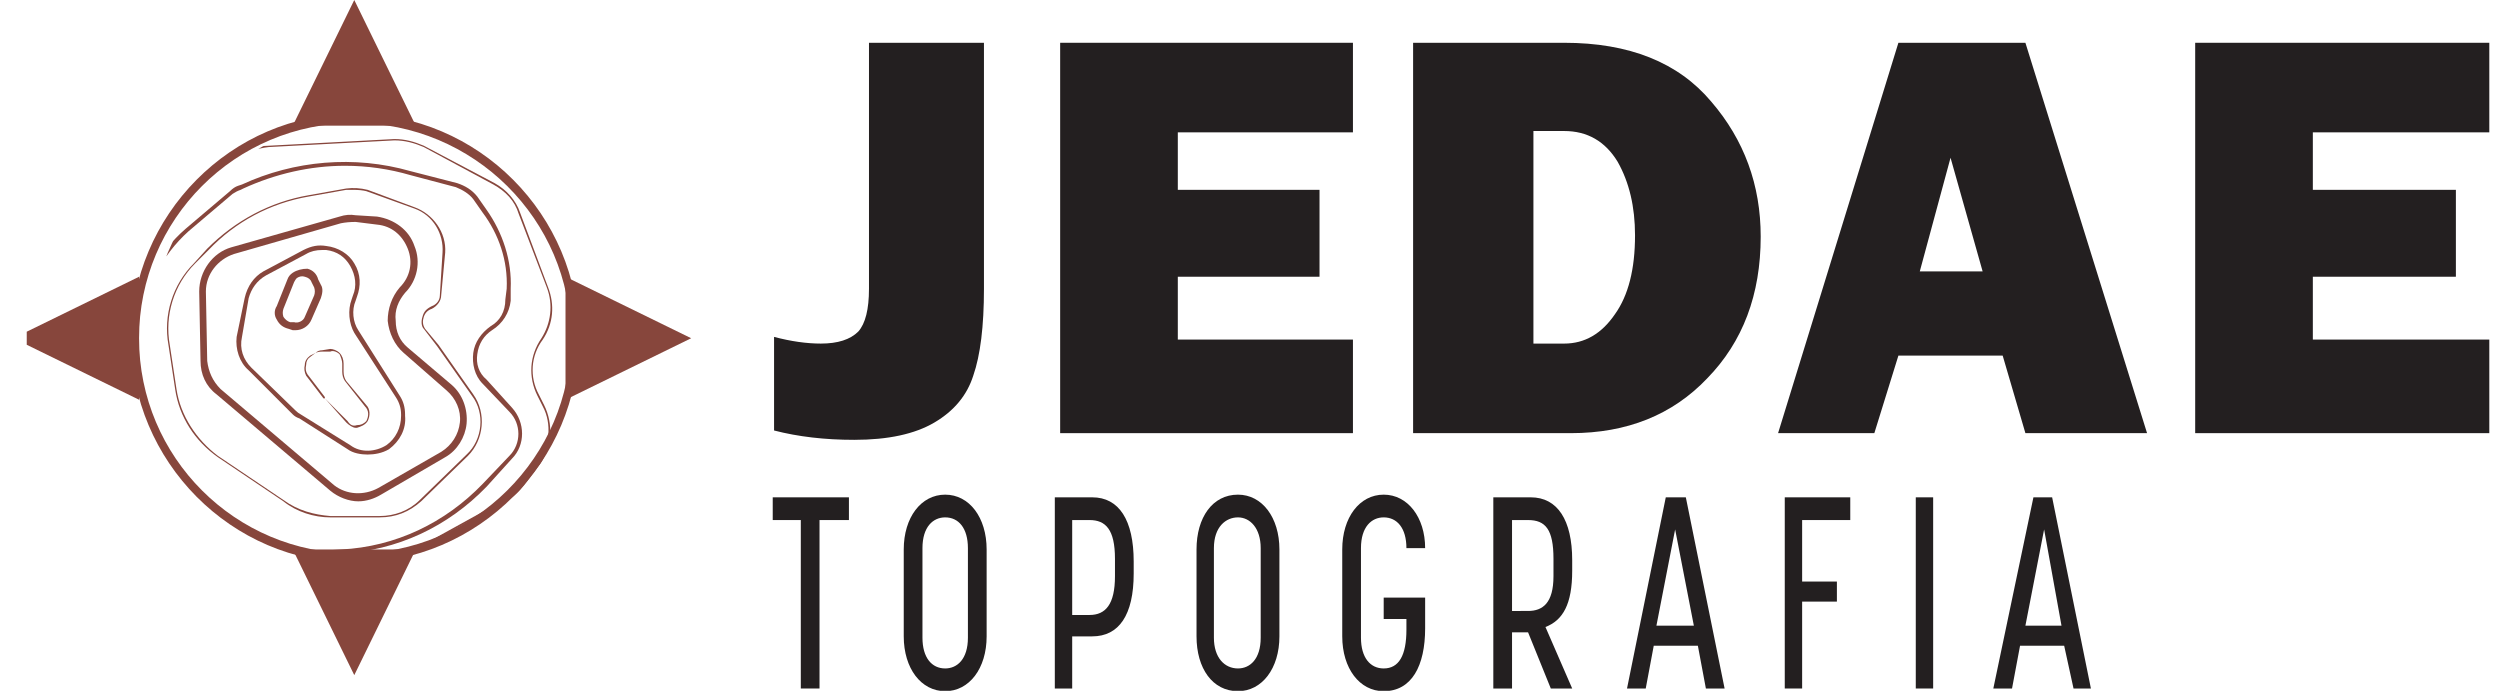
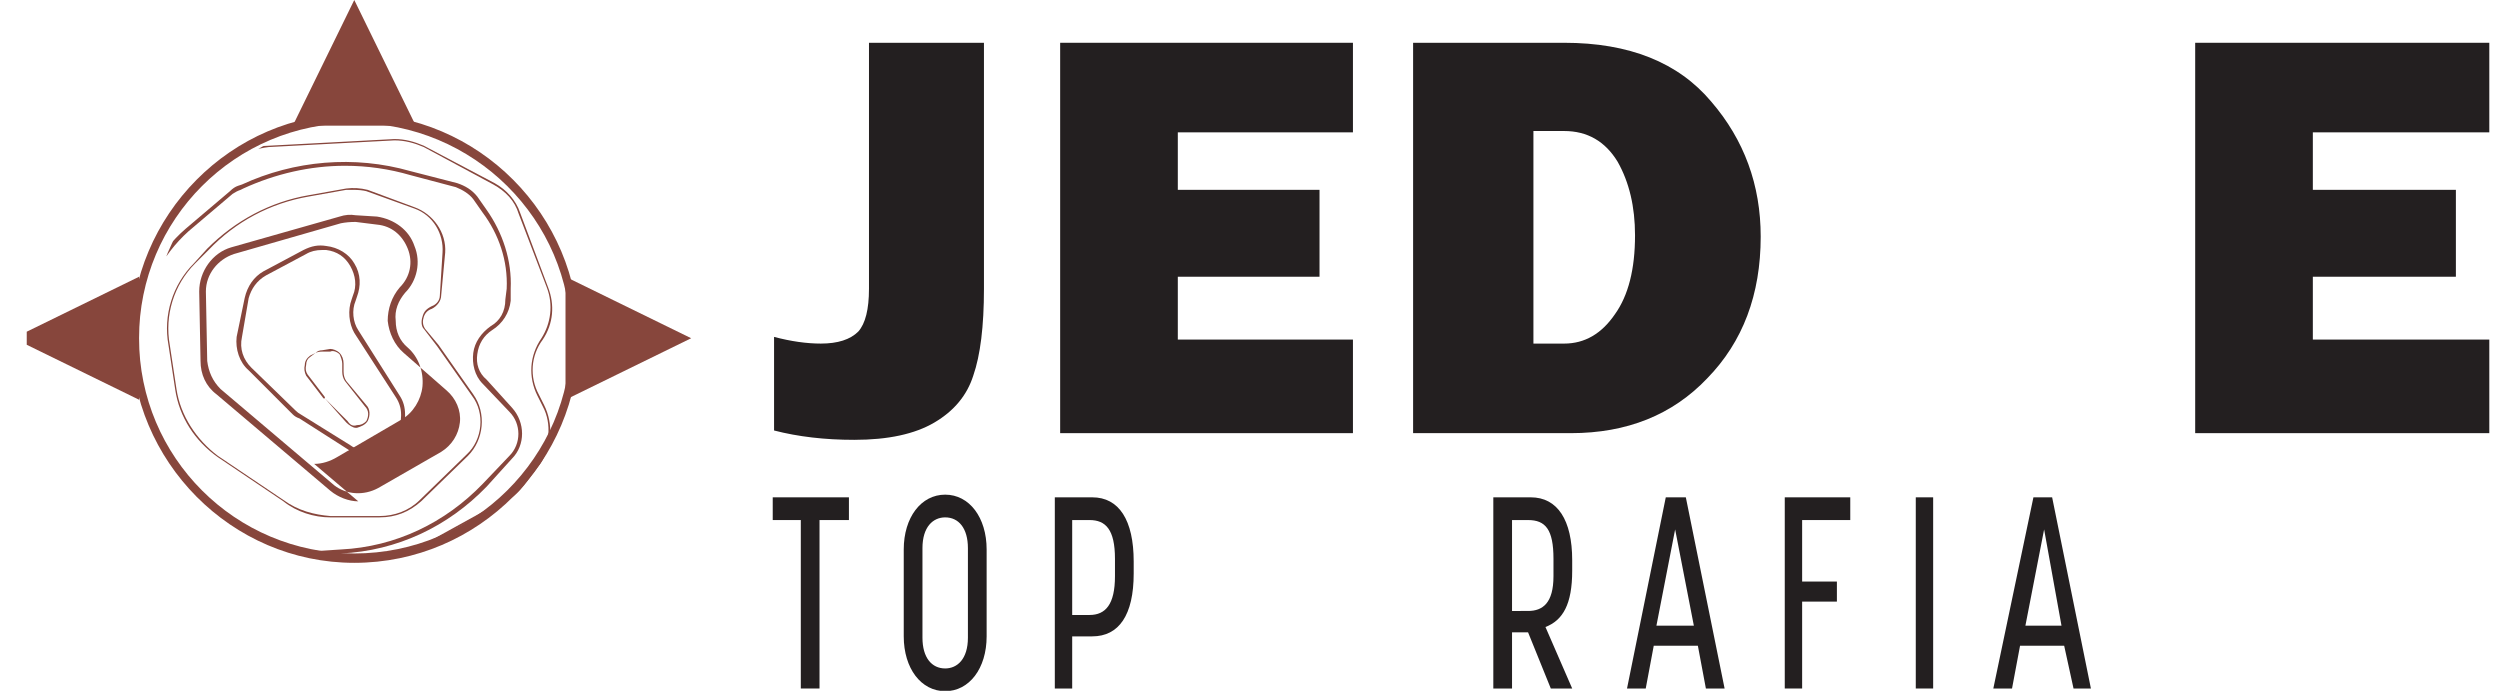
<svg xmlns="http://www.w3.org/2000/svg" version="1.2" viewBox="0 0 187 52" width="187" height="52">
  <defs>
    <clipPath clipPathUnits="userSpaceOnUse" id="cp1">
      <path d="m-138-40h1920v6086h-1920z" />
    </clipPath>
    <clipPath clipPathUnits="userSpaceOnUse" id="cp2">
      <path d="m2 0h185.18v51.67h-185.18z" />
    </clipPath>
    <clipPath clipPathUnits="userSpaceOnUse" id="cp3">
      <path d="m11.26 25.3c0 9.08 7.37 16.45 16.45 16.45 9.09 0 16.45-7.37 16.45-16.45 0-9.09-7.36-16.46-16.45-16.46-9.08 0-16.45 7.37-16.45 16.46z" />
    </clipPath>
    <clipPath clipPathUnits="userSpaceOnUse" id="cp4">
      <path d="m2 0h185.18v51.67h-185.18z" />
    </clipPath>
  </defs>
  <style>.a{fill:#231f20}.b{fill:#87463c}</style>
  <g clip-path="url(#cp1)">
    <path class="a" d="m57.8 37.2v1.7h2.1v12.6h1.4v-12.6h2.2v-1.7z" />
    <g clip-path="url(#cp2)">
      <path fill-rule="evenodd" class="a" d="m67.6 47.6v-6.5c0-2.4 1.3-4.1 3.1-4.1 1.8 0 3.1 1.7 3.1 4.1v6.5c0 2.4-1.3 4.1-3.1 4.1-1.8 0-3.1-1.7-3.1-4.1zm3.1 2.4c0.9 0 1.7-0.7 1.7-2.3v-6.7c0-1.5-0.7-2.3-1.7-2.3-0.9 0-1.7 0.7-1.7 2.3v6.7c0 1.5 0.7 2.3 1.7 2.3z" />
      <path fill-rule="evenodd" class="a" d="m78.9 37.2h2.8c2 0 3.1 1.7 3.1 4.8v0.9c0 3.1-1.1 4.7-3.1 4.7h-1.5v3.9h-1.3zm2.6 8.8c1.2 0 1.9-0.8 1.9-2.9v-1.3c0-2.2-0.7-2.9-1.9-2.9h-1.3v7.1z" />
-       <path fill-rule="evenodd" class="a" d="m89.5 47.6v-6.5c0-2.4 1.2-4.1 3.1-4.1 1.8 0 3.1 1.7 3.1 4.1v6.5c0 2.4-1.3 4.1-3.1 4.1-1.9 0-3.1-1.7-3.1-4.1zm3.1 2.4c0.9 0 1.7-0.7 1.7-2.3v-6.7c0-1.5-0.8-2.3-1.7-2.3-0.9 0-1.8 0.7-1.8 2.3v6.7c0 1.5 0.8 2.3 1.8 2.3z" />
-       <path class="a" d="m100.4 47.6v-6.5c0-2.4 1.3-4.1 3.1-4.1 1.8 0 3.1 1.7 3.1 4h-1.4c0-1.5-0.7-2.3-1.7-2.3-0.9 0-1.7 0.7-1.7 2.3v6.7c0 1.5 0.7 2.3 1.7 2.3q1.7 0 1.7-2.9v-0.8h-1.7v-1.6h3.1v2.3c0 2.8-1 4.7-3.1 4.7-1.8 0-3.1-1.7-3.1-4.1z" />
      <path fill-rule="evenodd" class="a" d="m111.7 37.2h2.8c2 0 3.1 1.7 3.1 4.7v0.8c0 2.5-0.7 3.7-2 4.2l2 4.6h-1.6l-1.7-4.2h-1.2v4.2h-1.4zm2.6 8.5c1.1 0 1.9-0.6 1.9-2.6v-1.3c0-2.2-0.6-2.9-1.9-2.9h-1.2v6.8z" />
      <path fill-rule="evenodd" class="a" d="m124.6 37.2h1.5l2.9 14.3h-1.4l-0.6-3.2h-3.3l-0.6 3.2h-1.4zm2.1 9.6l-1.4-7.2-1.4 7.2z" />
      <path class="a" d="m133.5 37.2h4.9v1.7h-3.6v4.6h2.6v1.5h-2.6v6.5h-1.3z" />
      <path class="a" d="m143.3 37.2h1.3v14.3h-1.3z" />
      <path fill-rule="evenodd" class="a" d="m152.1 37.2h1.4l2.9 14.3h-1.3l-0.7-3.2h-3.3l-0.6 3.2h-1.4zm2.1 9.6l-1.3-7.2-1.4 7.2z" />
      <path class="a" d="m73.6 3.2v18.4q0 4.2-0.8 6.5-0.7 2.2-2.9 3.5-2.2 1.3-6 1.3-3.3 0-6-0.7v-7q1.9 0.5 3.5 0.5 1.9 0 2.8-0.9 0.8-0.9 0.8-3.2v-18.4z" />
      <path class="a" d="m101.2 25.4v7h-21.9v-29.2h21.9v6.7h-13.1v4.3h10.6v6.5h-10.6v4.7z" />
      <path fill-rule="evenodd" class="a" d="m105.7 32.4v-29.2h11.3q7.3 0 11 4.4 3.7 4.3 3.7 10.1 0 6.5-4 10.6-3.9 4.1-10.2 4.1zm9-6.7h2.3q2.3 0 3.8-2.2 1.5-2.1 1.5-5.9 0-3.2-1.3-5.5-1.4-2.3-4-2.3h-2.3z" />
-       <path fill-rule="evenodd" class="a" d="m151.5 32.4l-1.7-5.8h-7.8l-1.8 5.8h-7.2l9-29.2h9.5l9.1 29.2zm-7.9-12.1h4.7l-2.4-8.5z" />
      <path class="a" d="m186.2 25.4v7h-22v-29.2h22v6.7h-13.2v4.3h10.7v6.5h-10.7v4.7z" />
      <path class="b" d="m26.6 9.4h-4.7l4.6-9.4 4.6 9.4z" />
-       <path class="b" d="m26.5 41.1h4.6l-4.6 9.4-4.6-9.4z" />
      <path class="b" d="m42.3 25.3v-4.6l9.4 4.6-9.4 4.6z" />
    </g>
    <g clip-path="url(#cp3)">
-       <path fill-rule="evenodd" class="b" d="m26.8 37.5c-0.7 0-1.5-0.3-2.1-0.8l-8.5-7.2c-0.8-0.6-1.2-1.5-1.2-2.5l-0.1-5.2c0-1.5 1-2.9 2.4-3.3l8.1-2.3q0.6-0.2 1.2-0.1l1.6 0.1c1.3 0.2 2.4 1 2.8 2.2 0.5 1.2 0.2 2.6-0.7 3.5-0.5 0.6-0.8 1.3-0.7 2.1 0 0.8 0.3 1.5 0.9 2l3.3 2.8c0.8 0.7 1.2 1.8 1.1 2.9-0.1 1-0.7 2-1.6 2.5l-4.8 2.8c-0.5 0.3-1.1 0.5-1.7 0.5zm-1.3-20.8l-8 2.3c-1.2 0.4-2.1 1.5-2.1 2.8l0.1 5.2c0.1 0.8 0.4 1.5 1 2.1l8.5 7.2c0.9 0.7 2.2 0.8 3.3 0.2l4.7-2.7c0.8-0.5 1.3-1.3 1.4-2.2 0.1-0.9-0.3-1.8-1-2.4l-3.2-2.8c-0.7-0.6-1.1-1.5-1.2-2.4 0-0.9 0.3-1.8 0.9-2.5 0.8-0.8 1-1.9 0.6-2.9-0.4-1-1.2-1.7-2.3-1.8l-1.6-0.2q-0.6 0-1.1 0.1z" />
-       <path fill-rule="evenodd" class="b" d="m22.1 24.7q-0.1 0-0.2 0l-0.3-0.1c-0.4-0.1-0.7-0.3-0.9-0.7-0.2-0.3-0.2-0.7 0-1l0.8-2q0.1-0.3 0.4-0.5c0.3-0.2 0.7-0.3 1.1-0.3 0.4 0.1 0.7 0.4 0.8 0.8l0.2 0.4c0.2 0.3 0.1 0.7 0 1l-0.7 1.6c-0.2 0.5-0.7 0.8-1.2 0.8zm-0.1-3.6l-0.8 2q-0.1 0.3 0 0.6 0.2 0.3 0.5 0.4h0.3c0.3 0.1 0.7-0.1 0.8-0.4l0.7-1.6q0.1-0.3 0-0.6l-0.2-0.4q-0.1-0.3-0.5-0.4-0.3-0.1-0.6 0.1-0.1 0.1-0.2 0.3z" />
+       <path fill-rule="evenodd" class="b" d="m26.8 37.5c-0.7 0-1.5-0.3-2.1-0.8l-8.5-7.2c-0.8-0.6-1.2-1.5-1.2-2.5l-0.1-5.2c0-1.5 1-2.9 2.4-3.3l8.1-2.3q0.6-0.2 1.2-0.1l1.6 0.1c1.3 0.2 2.4 1 2.8 2.2 0.5 1.2 0.2 2.6-0.7 3.5-0.5 0.6-0.8 1.3-0.7 2.1 0 0.8 0.3 1.5 0.9 2c0.8 0.7 1.2 1.8 1.1 2.9-0.1 1-0.7 2-1.6 2.5l-4.8 2.8c-0.5 0.3-1.1 0.5-1.7 0.5zm-1.3-20.8l-8 2.3c-1.2 0.4-2.1 1.5-2.1 2.8l0.1 5.2c0.1 0.8 0.4 1.5 1 2.1l8.5 7.2c0.9 0.7 2.2 0.8 3.3 0.2l4.7-2.7c0.8-0.5 1.3-1.3 1.4-2.2 0.1-0.9-0.3-1.8-1-2.4l-3.2-2.8c-0.7-0.6-1.1-1.5-1.2-2.4 0-0.9 0.3-1.8 0.9-2.5 0.8-0.8 1-1.9 0.6-2.9-0.4-1-1.2-1.7-2.3-1.8l-1.6-0.2q-0.6 0-1.1 0.1z" />
      <path fill-rule="evenodd" class="b" d="m27.5 34c-0.5 0-1.1-0.1-1.5-0.4l-3.6-2.3q-0.3-0.1-0.5-0.3l-3.3-3.3c-0.7-0.6-1-1.6-0.9-2.5l0.6-2.9c0.2-0.9 0.7-1.6 1.4-2l3-1.6c0.6-0.3 1.1-0.4 1.7-0.3 0.9 0.1 1.7 0.6 2.1 1.3 0.5 0.8 0.5 1.7 0.2 2.5l-0.1 0.3c-0.3 0.7-0.2 1.6 0.2 2.2l3.1 4.9q0.4 0.6 0.4 1.4v0.1c0.1 1-0.4 1.9-1.2 2.5-0.5 0.3-1.1 0.4-1.6 0.4zm-3.4-15.3q-0.7 0-1.2 0.3l-3 1.6c-0.7 0.4-1.1 1-1.3 1.7l-0.5 2.9c-0.2 0.9 0.1 1.7 0.7 2.3l3.3 3.2q0.2 0.2 0.4 0.3l3.7 2.3c0.8 0.6 1.9 0.5 2.7 0 0.7-0.5 1.1-1.3 1.1-2.2v-0.1q0-0.7-0.4-1.3l-3.1-4.8c-0.4-0.7-0.5-1.7-0.2-2.5l0.1-0.3c0.3-0.7 0.2-1.5-0.2-2.2-0.4-0.7-1-1.1-1.8-1.2q-0.2 0-0.3 0z" />
      <path fill-rule="evenodd" class="b" d="m20.7 41.7c-0.6 0-1.3-0.3-1.8-0.7l-3.9-3.5q-1-0.9-1.7-2.1l-3-5.3q-0.5-0.8-0.4-1.6l0.3-4.2c0.3-2.8 1.6-5.4 3.7-7.2l3.3-2.8q0.3-0.3 0.6-0.4l0.3-0.1c3.9-1.8 8.4-2.2 12.6-1l3.5 0.9c0.6 0.2 1.1 0.5 1.5 1l0.7 1c1.2 1.7 1.9 3.8 1.8 5.9v0.9c-0.1 0.9-0.6 1.7-1.4 2.2-0.6 0.4-1 1-1.1 1.8-0.1 0.7 0.1 1.4 0.7 1.9l1.9 2.1c1 1.1 1 2.8 0 3.8l-1.9 2.1c-2.9 3-6.7 4.8-10.9 5l-4.6 0.3q-0.1 0-0.2 0zm5.1-29.3c-2.6 0-5.2 0.6-7.6 1.7l-0.2 0.1q-0.3 0.1-0.6 0.3l-3.3 2.8c-2 1.8-3.3 4.3-3.5 7l-0.4 4.2q0 0.8 0.3 1.4l3.1 5.4q0.7 1.1 1.6 1.9l3.9 3.5c0.5 0.5 1.1 0.7 1.8 0.7l4.6-0.3c4.1-0.2 7.8-2 10.6-4.9l2-2.1c0.9-0.9 0.9-2.4 0-3.3l-2-2.1c-0.6-0.6-0.8-1.5-0.7-2.3 0.1-0.8 0.6-1.5 1.3-2 0.7-0.4 1.1-1.1 1.1-2l0.1-0.8c0.1-2.1-0.6-4.1-1.8-5.7l-0.7-1c-0.3-0.4-0.8-0.7-1.3-0.9l-3.4-0.9q-2.4-0.7-4.9-0.7z" />
      <path fill-rule="evenodd" class="b" d="m26.6 32c-0.2 0-0.5-0.2-0.7-0.4l-1.6-1.8q-0.1 0-0.1 0l-1.3-1.7q-0.2-0.4-0.1-0.8 0-0.4 0.4-0.7l0.4-0.2q0.2-0.2 0.5-0.2l0.6-0.1c0.2 0 0.5 0.1 0.7 0.3 0.2 0.2 0.3 0.5 0.3 0.8v0.6q0 0.4 0.2 0.7l1.5 1.8c0.3 0.3 0.3 0.8 0.1 1.2-0.2 0.3-0.5 0.4-0.8 0.5q0 0-0.1 0zm-3-5.6l-0.4 0.3q-0.3 0.2-0.3 0.6-0.1 0.4 0.1 0.7l1.3 1.7q0 0 0 0.1l1.7 1.7c0.2 0.3 0.4 0.4 0.7 0.3 0.3 0 0.5-0.1 0.7-0.3 0.2-0.4 0.2-0.8-0.1-1.1l-1.5-1.9q-0.2-0.3-0.2-0.7v-0.6c0-0.2-0.1-0.5-0.2-0.7-0.2-0.2-0.5-0.3-0.7-0.2h-0.6q-0.3 0-0.5 0.1z" />
      <path fill-rule="evenodd" class="b" d="m28.4 38.7q0 0 0 0h-3.7c-1.2 0-2.5-0.4-3.5-1.2l-4.9-3.3c-1.7-1.2-2.9-3-3.2-5.1l-0.5-3.3c-0.4-2.2 0.3-4.5 1.9-6.1l1-1.1c2.1-2.1 4.7-3.5 7.6-4l2.8-0.5q0.8-0.1 1.6 0.1l3.5 1.3c1.4 0.5 2.4 1.9 2.3 3.4l-0.3 3.2c0 0.4-0.3 0.8-0.7 1-0.3 0.1-0.5 0.3-0.6 0.6-0.1 0.3-0.1 0.6 0.1 0.9l1 1.2 2.6 3.7c1 1.4 0.8 3.4-0.4 4.6l-3.5 3.4c-0.9 0.8-1.9 1.2-3.1 1.2zm-2-24.5q-0.2 0-0.5 0l-2.8 0.5c-2.9 0.5-5.5 1.9-7.5 4l-1 1c-1.6 1.6-2.3 3.9-1.9 6.1l0.5 3.3c0.3 2 1.5 3.8 3.1 5l4.9 3.3c1.1 0.8 2.3 1.1 3.5 1.2h3.7c1.1 0 2.2-0.4 3-1.2l3.5-3.4c1.2-1.1 1.4-3.1 0.4-4.4l-2.6-3.7-1-1.3c-0.2-0.2-0.2-0.6-0.1-0.9 0.1-0.4 0.3-0.6 0.7-0.8 0.3-0.1 0.6-0.4 0.6-0.8l0.2-3.2c0.1-1.4-0.7-2.8-2.1-3.3l-3.6-1.3q-0.4-0.1-1-0.1z" />
      <path class="b" d="m26.1 43.3q-0.1 0-0.2 0l-7.6-0.5v-0.1l7.6 0.5c0.8 0 1.5-0.1 2.2-0.5l9.6-5.3c0.6-0.3 1.1-0.7 1.4-1.2l1.2-1.6c0.8-1.2 1-2.9 0.3-4.2l-0.4-0.8c-0.7-1.4-0.6-3 0.3-4.3 0.7-1.1 0.9-2.5 0.4-3.8l-2.1-5.5c-0.3-1-1-1.7-1.9-2.2l-5.2-2.8c-0.7-0.3-1.4-0.5-2.2-0.5l-9.4 0.5c-0.9 0.1-1.8 0.4-2.5 1l-8.8 7.8v-0.1l8.8-7.8c0.7-0.6 1.6-1 2.5-1l9.4-0.5c0.8 0 1.5 0.2 2.2 0.5l5.3 2.8c0.9 0.5 1.6 1.3 1.9 2.2l2.1 5.6c0.5 1.3 0.4 2.7-0.4 3.9-0.9 1.2-1 2.8-0.3 4.1l0.4 0.8c0.7 1.4 0.6 3.1-0.3 4.4l-1.2 1.6c-0.4 0.5-0.8 0.9-1.4 1.2l-9.6 5.3q-1 0.5-2.1 0.5z" />
    </g>
    <g clip-path="url(#cp4)">
      <path fill-rule="evenodd" class="b" d="m26.5 42.1c-9.2 0-16.7-7.6-16.7-16.8 0-9.2 7.5-16.8 16.7-16.8 9.3 0 16.8 7.6 16.8 16.8 0 9.2-7.5 16.8-16.8 16.8zm0-32.9c-8.9 0-16.1 7.2-16.1 16.1 0 8.9 7.2 16.1 16.1 16.1 8.9 0 16.2-7.2 16.2-16.1 0-8.9-7.3-16.1-16.2-16.1z" />
      <path class="b" d="m10.4 25.2v4.7l-9.4-4.6 9.4-4.6z" />
    </g>
  </g>
</svg>